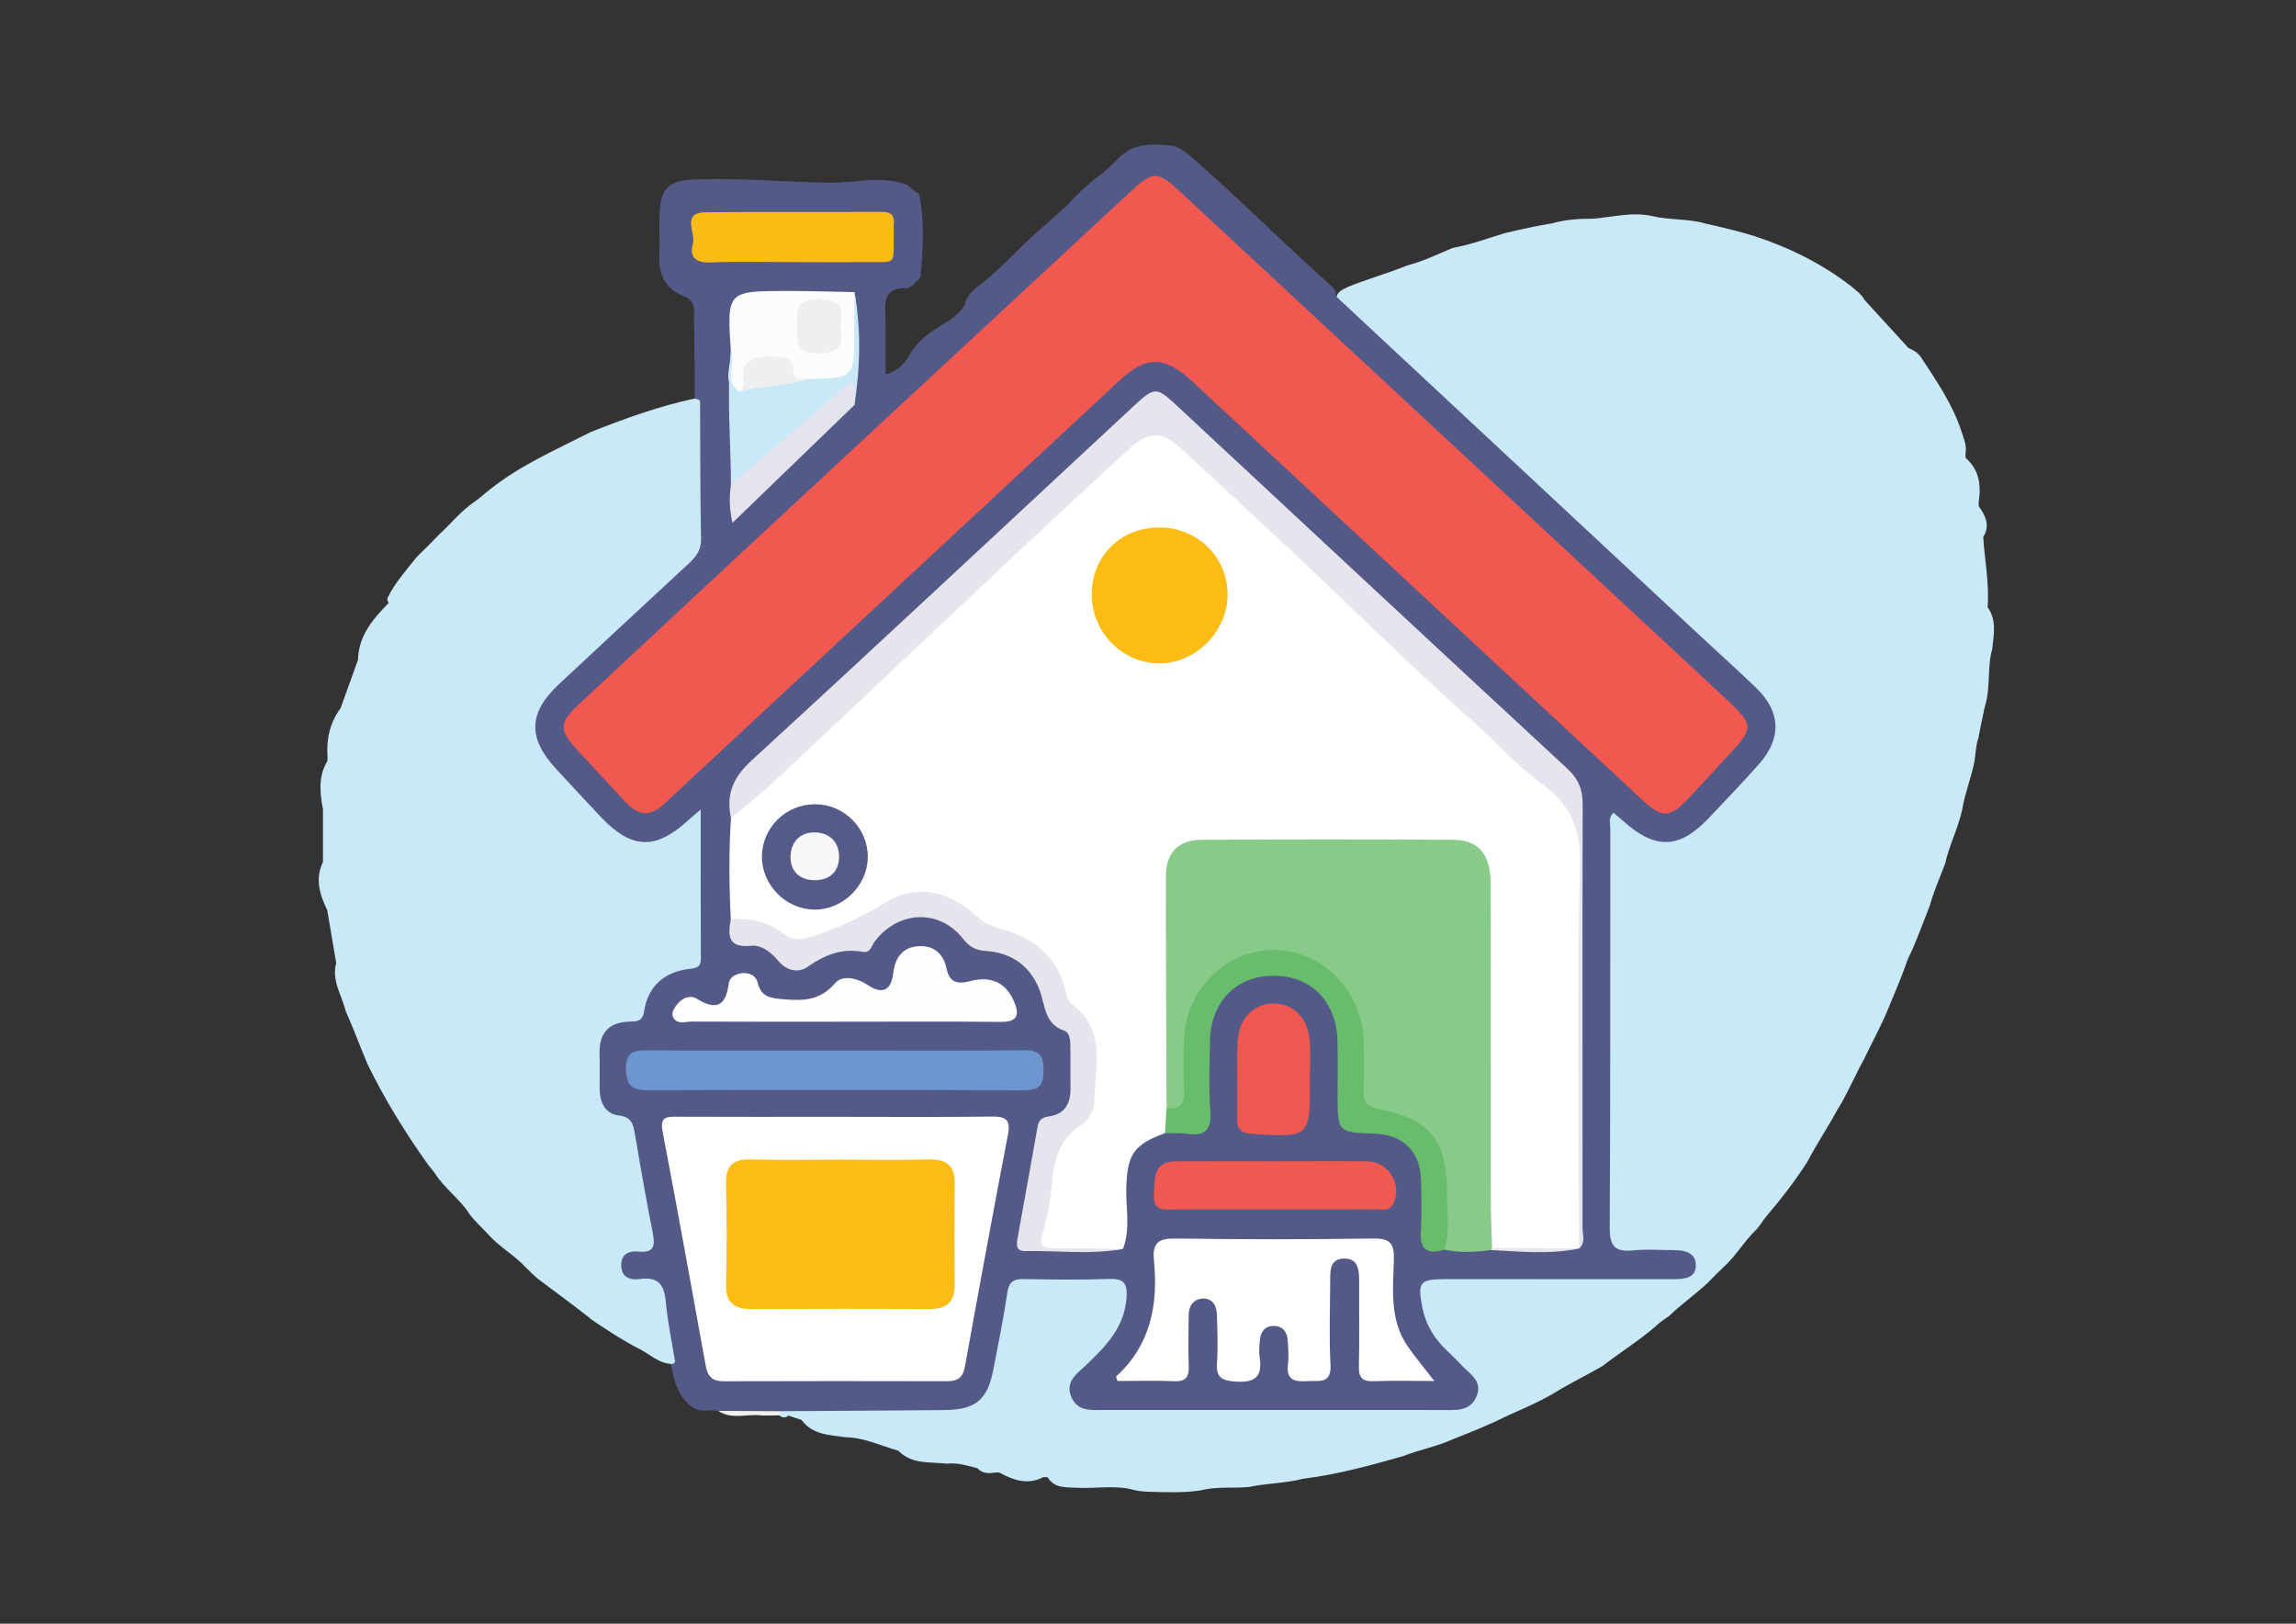
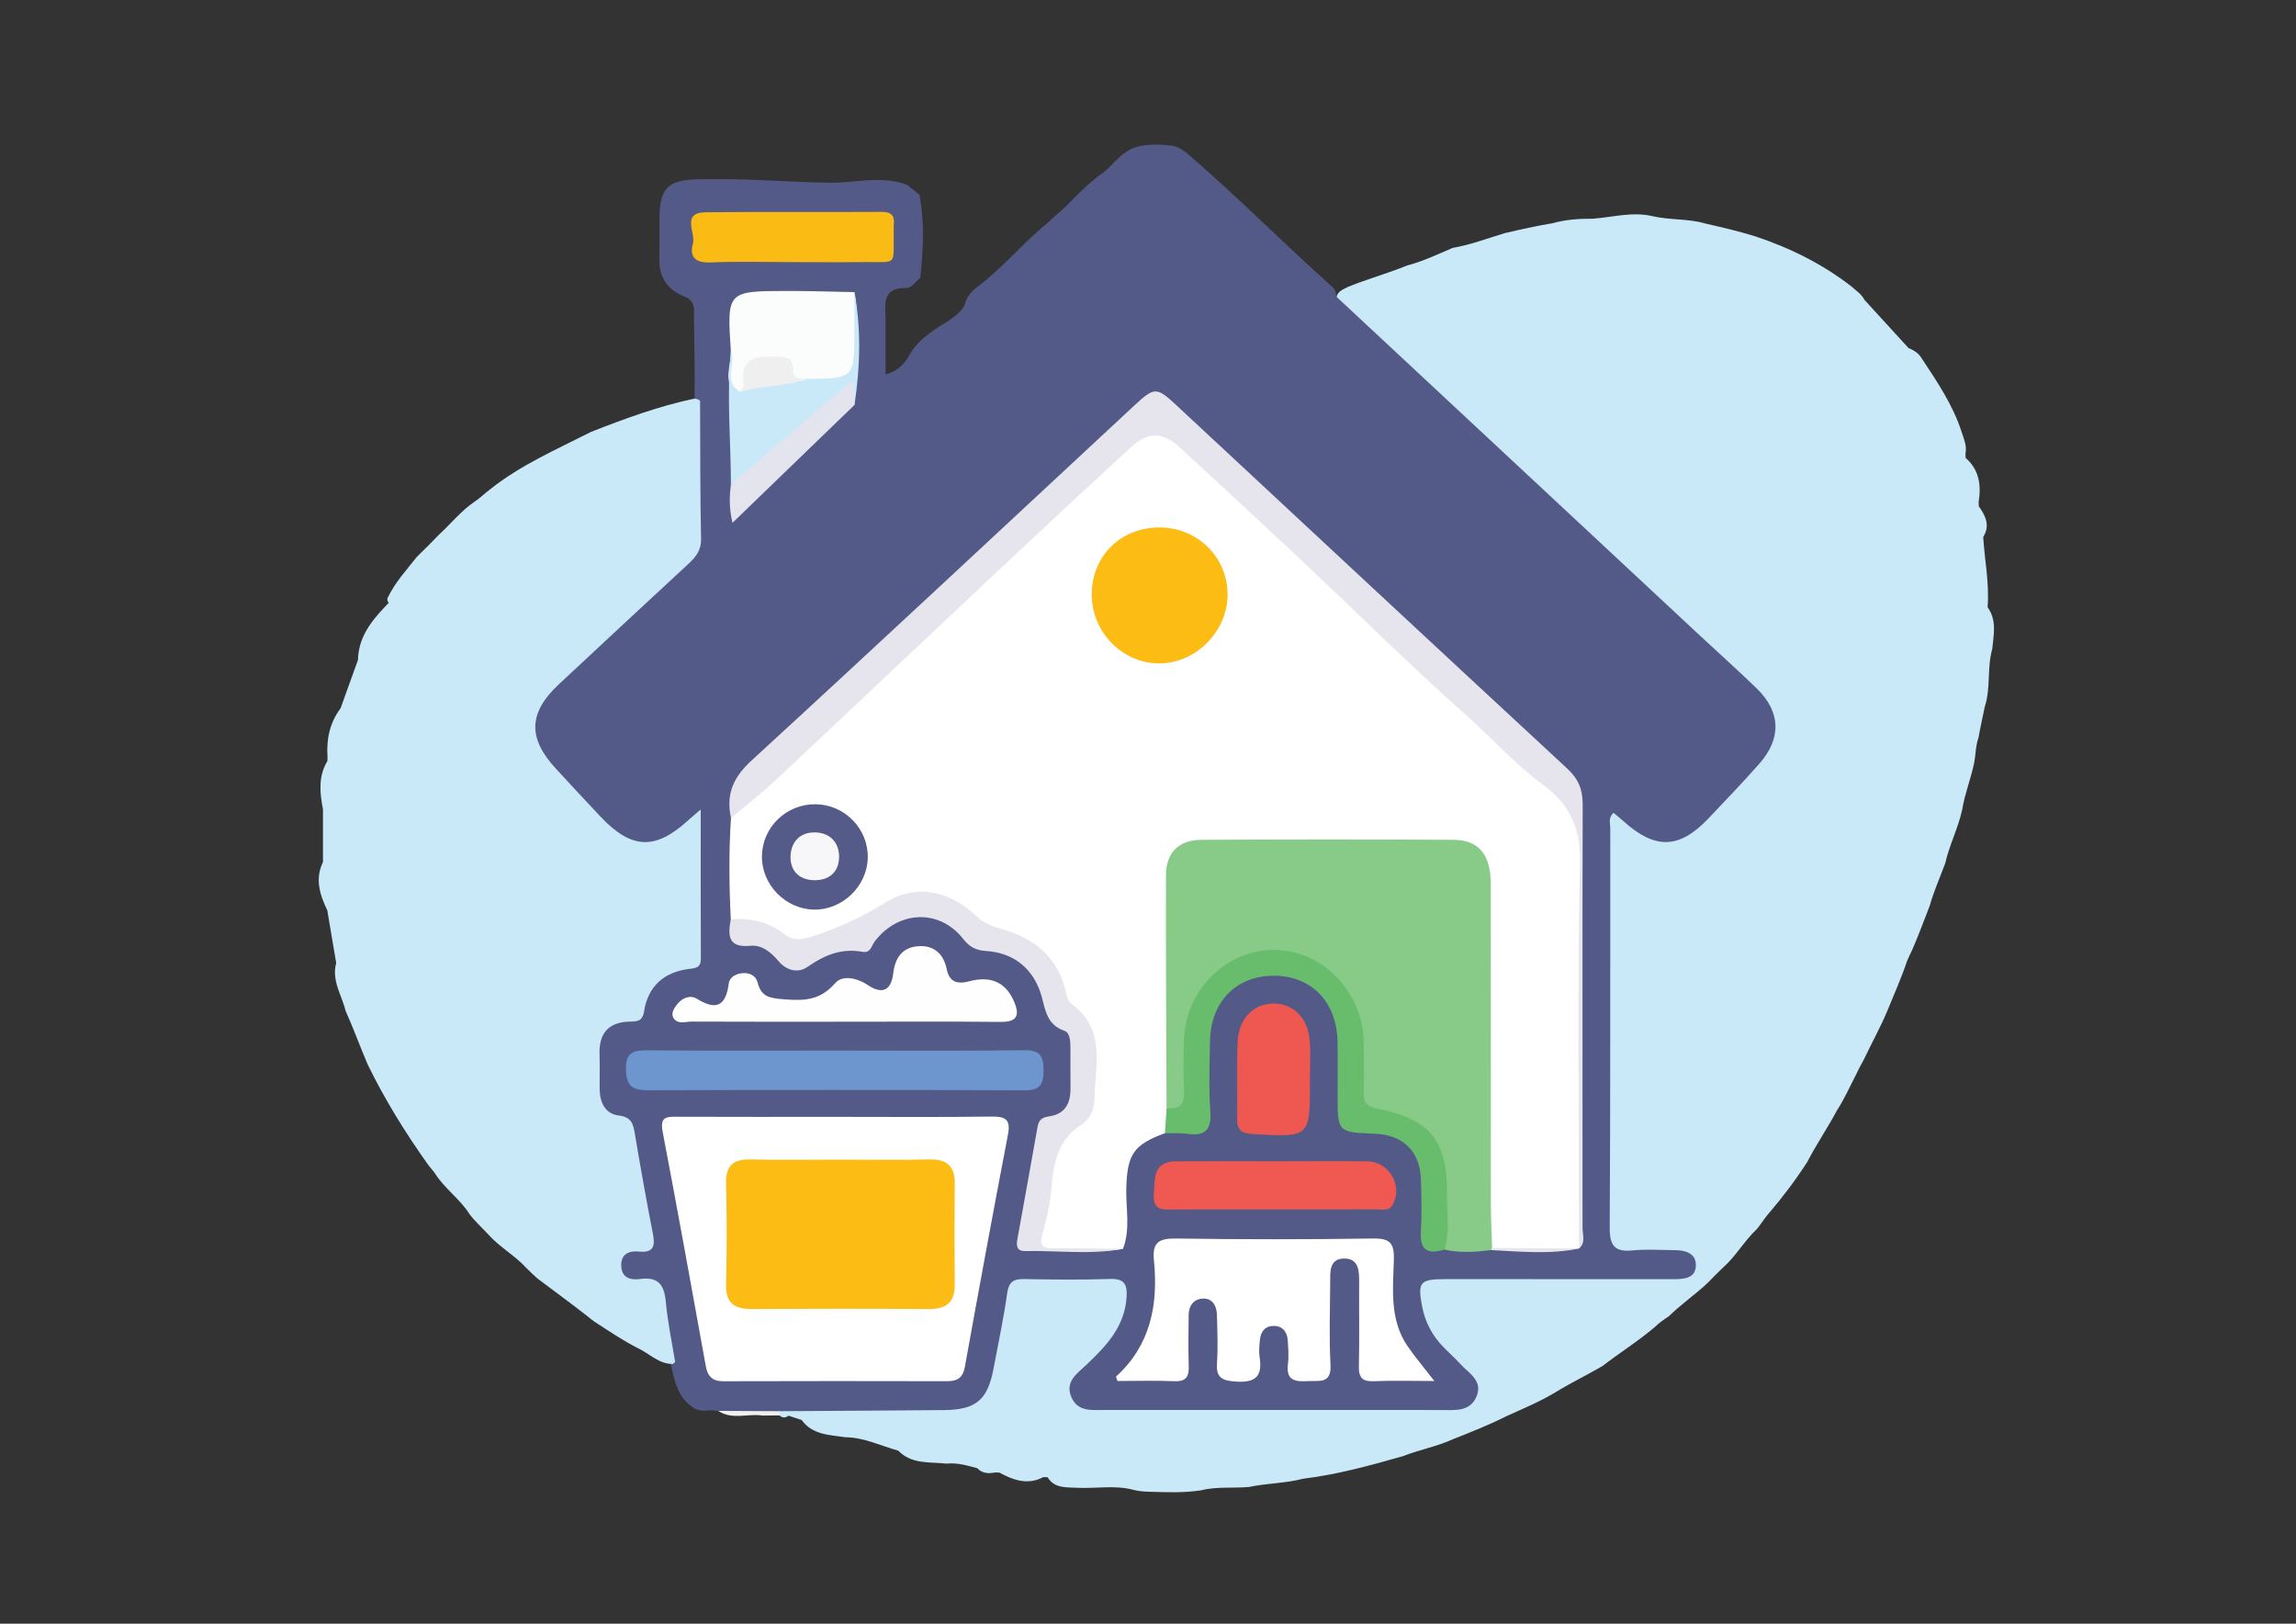
<svg xmlns="http://www.w3.org/2000/svg" version="1.1" id="Layer_1" x="0px" y="0px" width="403.069px" height="285px" viewBox="0 0 403.069 285" enable-background="new 0 0 403.069 285" xml:space="preserve">
  <rect x="0" y="0" width="403.069" height="285" fill="#333333" stroke="none" />
  <g>
    <path fill-rule="evenodd" clip-rule="evenodd" fill="#C9E9F8" d="M171.573,257.708c-1.762-0.465-3.511-1.01-5.376-0.803   c-2.941-0.341-6.116,0.175-8.498-2.271c-3.058-0.858-5.964-2.318-9.232-2.358c-2.812-0.42-5.803-0.379-7.74-3.032   c-0.767-0.253-1.529-0.506-2.291-0.758c-0.628,0.458-1.197,0.396-1.718-0.175c-0.071-0.475,0.095-0.838,0.502-1.092   c1.695-0.836,3.521-0.599,5.306-0.607c7.452-0.04,14.905,0.09,22.354-0.059c5.313-0.105,7.408-1.926,8.528-7.063   c0.853-3.89,1.61-7.803,2.202-11.739c0.435-2.875,1.852-4.308,4.861-4.276c4.623,0.048,9.251-0.103,13.869,0.052   c3.709,0.124,4.82,1.484,4.31,5.148c-0.439,3.116-1.735,5.898-3.785,8.307c-0.919,1.076-2,2.002-2.923,3.067   c-1.211,1.393-3.296,2.563-2.207,4.845c0.938,1.962,3.019,1.682,4.789,1.685c19.399,0.033,38.798,0.026,58.196,0.013   c0.771,0,1.547,0.007,2.301-0.172c2.856-0.673,3.538-2.431,1.775-4.756c-1.085-1.435-2.471-2.612-3.717-3.905   c-2.207-2.278-3.637-4.978-4.314-8.05c-1.018-4.594,0.225-6.186,4.986-6.213c11.946-0.069,23.896-0.018,35.843-0.026   c1.156,0,2.318,0.073,3.466-0.057c1.081-0.125,2.664,0.05,2.602-1.522c-0.059-1.426-1.574-1.482-2.709-1.583   c-2.049-0.182-4.112-0.036-6.166-0.099c-4.412-0.132-5.188-0.807-5.224-5.215c-0.095-11.305-0.027-22.611-0.031-33.916   c-0.005-11.049-0.005-22.099,0-33.146c0-1.285-0.045-2.571,0.175-3.847c0.35-2.041,1.327-2.695,3.17-1.415   c0.848,0.589,1.557,1.347,2.381,1.959c3.238,2.399,7.225,2.381,10.265-0.28c4.171-3.644,7.928-7.713,11.206-12.17   c2.642-3.594,2.104-7.139-1.412-10.695c-6.323-6.395-13.036-12.388-19.654-18.459c-9.085-8.327-18.036-16.798-27.099-25.15   c-7.646-7.044-15.295-14.085-22.843-21.235c-1.286-1.217-2.753-2.368-3.139-4.273c0.144-1.28,1.242-1.556,2.14-2.047   c3.39-1.363,6.928-2.348,10.317-3.724c2.776-0.729,5.359-1.96,7.986-3.083c3.121-0.541,6.076-1.662,9.09-2.576   c2.803-0.668,5.614-1.283,8.453-1.758c2.305-0.644,4.659-0.805,7.035-0.787c3.476-0.255,6.915-1.267,10.435-0.464   c3.076,0.735,6.31,0.408,9.363,1.313c2.929,0.659,5.852,1.352,8.722,2.238c6.116,2.031,11.82,4.85,16.928,8.823   c0.794,0.729,1.745,1.31,2.251,2.32c2.579,2.821,5.162,5.642,7.74,8.464c0.87,0.358,1.659,0.823,2.197,1.632   c2.753,4.177,5.597,8.312,7.144,13.144c0.39,1.213,0.941,2.406,0.663,3.742c0,0.256,0.01,0.514,0.022,0.767   c2.395,2.087,2.758,4.776,2.292,7.708c0.004,0.258,0.009,0.516,0.013,0.773c1.188,1.666,2.05,3.379,0.785,5.401   c0.256,4.112,1.104,8.186,0.767,12.333c1.668,2.289,1.059,4.832,0.821,7.332c-0.951,3.334-0.229,6.893-1.332,10.206   c-0.359,1.798-0.771,3.59-1.095,5.399c-0.475,1.313-0.471,2.715-0.69,4.078c-0.547,2.881-1.694,5.612-2.161,8.516   c-0.699,3.231-2.256,6.188-2.978,9.412c-0.919,2.466-1.995,4.877-2.708,7.419c-0.987,2.572-1.96,5.15-3.045,7.686   c-0.31,0.652-0.637,1.3-0.915,1.968c-1.04,3.087-2.368,6.061-3.601,9.072c-1.202,2.825-2.69,5.511-4.009,8.28   c-0.512,0.926-1.01,1.863-1.453,2.828c-1.063,2.031-1.982,4.139-3.242,6.063c-1.65,3.094-3.632,5.993-5.246,9.11   c-2.104,3.262-4.449,6.345-6.978,9.287c-0.682,0.796-1.207,1.713-1.893,2.509c-2.197,2.067-3.673,4.776-5.95,6.773   c-0.879,0.841-1.745,1.699-2.588,2.583c-2.188,2.094-4.718,3.789-6.874,5.917c-0.853,0.569-1.713,1.139-2.444,1.872   c-2.924,2.504-6.197,4.536-9.232,6.886c-2.789,1.614-5.695,3.016-8.439,4.715c-2.69,1.597-5.574,2.789-8.417,4.083   c-3.022,1.522-6.17,2.765-9.318,4.009c-2.848,1.308-5.95,1.865-8.86,3.007c-5.767,1.644-11.547,3.229-17.521,3.959   c-3.111,0.818-6.354,0.773-9.492,1.444c-2.835,0.256-5.713-0.116-8.521,0.605c-2.941,0.439-5.896,0.325-8.852,0.237   c-0.924-0.024-1.843-0.08-2.749-0.298c-3.358-0.946-6.789-0.216-10.179-0.406c-1.87-0.107-3.866,0.128-5.054-1.852l-0.386-0.007   l-0.382,0.002c-2.748,1.436-5.251,0.519-7.708-0.812c-0.256-0.011-0.511-0.016-0.767-0.014   C173.519,258.681,172.443,258.634,171.573,257.708z" />
    <path fill-rule="evenodd" clip-rule="evenodd" fill="#545A88" d="M234.518,51.992c21.322,19.874,42.645,39.748,63.967,59.62   c3.292,3.063,6.642,6.063,9.875,9.186c4.269,4.135,4.443,8.787,0.462,13.287c-2.893,3.269-5.915,6.426-8.924,9.59   c-5.116,5.378-9.354,5.475-14.95,0.415c-0.548-0.493-1.126-0.948-1.69-1.426c-0.974,0.879-0.57,1.832-0.57,2.646   c-0.026,23.385,0.041,46.771-0.099,70.155c-0.018,3.242,0.91,4.33,4.085,4.009c2.417-0.247,4.879-0.049,7.318-0.043   c1.816,0.004,3.659,0.496,3.718,2.518c0.063,2.41-1.973,2.576-3.893,2.574c-13.362-0.014-26.726-0.009-40.089-0.005   c-4.452,0-4.896,0.498-4.066,4.825c0.52,2.711,1.767,5.08,3.699,7.064c0.981,1.014,2.054,1.946,2.995,2.996   c1.476,1.644,4.036,2.905,2.839,5.73c-1.126,2.659-3.659,2.368-5.991,2.361c-5.78-0.021-11.564-0.007-17.345-0.007   c-14.004,0-28.009,0-42.018,0c-2.179,0-4.569,0.329-5.713-2.152c-1.3-2.812,1-4.265,2.61-5.799   c3.493-3.322,6.735-6.692,7.04-11.928c0.13-2.298-0.498-3.204-2.95-3.121c-5.009,0.168-10.022,0.117-15.031,0.019   c-1.879-0.038-2.699,0.484-2.986,2.488c-0.628,4.439-1.565,8.839-2.399,13.249c-1.031,5.466-3.071,7.208-8.637,7.26   c-9.632,0.092-19.26,0.132-28.892,0.195c-3.605,1.031-7.201,0.343-10.798-0.059c-0.493-0.038-0.982-0.074-1.471-0.11   c-0.986,0.133-1.951,0.159-2.839-0.395c-3.022-1.946-3.453-5.182-4.139-8.293c-0.704-3.265-1.27-6.559-1.754-9.858   c-0.309-2.076-1.237-3.261-3.412-3.444c-1.87-0.159-3.663-0.654-3.959-2.91c-0.292-2.253,1.156-3.227,3.089-3.697   c1.816-0.444,2.036-1.76,1.771-3.285c-0.933-5.312-2.049-10.589-2.941-15.908c-0.233-1.372-0.978-2.33-2.238-2.921   c-3.098-1.444-4.089-4.031-3.959-7.262c0.067-1.666-0.027-3.338,0.067-5.007c0.17-2.991,1.457-5.192,4.484-6   c1.869-0.498,3.201-1.435,3.901-3.316c1.103-2.955,3.219-4.896,6.255-5.8c1.749-0.518,2.973-1.453,2.991-3.482   c0.063-6.915,0.026-13.827,0.036-20.73c-1.373-0.096-1.839,0.823-2.538,1.318c-4.022,2.832-9.054,2.65-12.78-0.592   c-4.278-3.724-7.955-8.036-11.457-12.457c-3.273-4.135-2.888-8.628,0.825-12.522c6.739-7.063,14.009-13.581,21.322-20.02   c3.135-2.76,4.87-5.592,4.699-9.897c-0.273-7.051-0.059-14.121-0.099-21.186c0.05-4.599-0.031-9.192-0.104-13.787   c-0.022-1.451,0.359-3.172-1.524-3.966c-3.336-1.249-4.73-3.686-4.569-7.188c0.104-2.305-0.022-4.619,0.031-6.928   c0.117-5,1.529-6.348,6.448-6.513c7.812-0.263,15.592,0.462,23.381,0.587c4.538,0.074,9.107-1.332,13.619,0.363   c0.722,0.578,1.448,1.154,2.17,1.733c0.982,4.852,0.642,9.722,0.184,14.592c-0.789,0.63-1.596,1.82-2.372,1.8   c-4.552-0.128-3.739,3.011-3.735,5.722c0.005,3.031,0,6.065,0,9.448c2.031-0.583,3.027-1.644,3.893-2.885   c1.498-2.971,4.125-4.72,6.87-6.345c1.22-0.794,2.381-1.655,3.125-2.953c0.287-1.489,1.273-2.473,2.412-3.338   c4.395-3.334,7.893-7.654,12.184-11.105c1.323-1.363,2.901-2.462,4.157-3.901c1.731-1.731,3.476-3.446,5.502-4.845   c1.579-1.273,2.789-2.966,4.565-4.013c2.426-1.222,4.995-1.016,7.564-0.792c1.318,0.233,2.305,1.047,3.278,1.89   c8.497,7.367,16.416,15.37,24.807,22.858C234.316,50.734,234.625,51.291,234.518,51.992z" />
    <path fill-rule="evenodd" clip-rule="evenodd" fill="#C9E9F8" d="M122.897,70.339c0.04,8.087,0.014,16.175,0.175,24.26   c0.045,2.105-1.026,3.271-2.376,4.518c-7.543,6.971-15.059,13.966-22.569,20.973c-5.381,5.022-5.516,9.471-0.493,14.879   c2.618,2.823,5.22,5.664,7.869,8.455c5.368,5.646,9.524,5.807,15.215,0.644c0.548-0.496,1.112-0.966,2.296-1.989   c0,9.202-0.018,17.719,0.022,26.237c0.005,1.428-0.762,1.601-1.91,1.733c-4.483,0.514-7.354,2.991-8.058,7.471   c-0.305,1.944-1.448,1.747-2.713,1.801c-3.695,0.157-5.225,2.202-5.104,5.773c0.072,2.051-0.009,4.109,0.022,6.163   c0.036,2.296,1.022,4.265,3.327,4.534c2.296,0.267,2.565,1.514,2.861,3.28c0.978,5.814,2.009,11.621,3.144,17.408   c0.435,2.215,0.184,3.471-2.502,3.197c-1.731-0.175-3.131,0.482-3.045,2.536c0.08,2.096,1.668,2.511,3.291,2.284   c3.152-0.439,4.256,0.964,4.529,3.951c0.322,3.564,1.076,7.089,1.646,10.632c-0.139,0.109-0.273,0.22-0.412,0.334   c-2.462,0.007-4.095-1.827-6.126-2.775c-2.632-1.339-5.076-2.994-7.547-4.599c-0.439-0.292-0.852-0.621-1.256-0.965   c-2.91-2.3-5.928-4.459-8.878-6.706c-0.673-0.58-1.292-1.215-1.929-1.832c-2.031-2.228-4.753-3.677-6.74-5.952   c-1.081-1.159-2.265-2.22-3.224-3.491c-1.708-2.715-4.479-4.538-6.152-7.287c-0.345-0.411-0.686-0.828-1.022-1.249   c-4.027-5.646-7.677-11.515-10.712-17.76c-1.318-3.099-2.466-6.269-3.848-9.345c-0.668-2.782-2.511-5.336-1.659-8.417   c-0.52-3.085-1.045-6.172-1.565-9.26c-1.318-2.729-2.197-5.496-0.758-8.471c0-3.085,0-6.173,0-9.258   c-0.561-2.903-0.848-5.78,0.785-8.479c0.009-0.256,0.014-0.511,0.014-0.765c-0.215-3.094,0.408-5.959,2.291-8.484   c1.018-2.832,2.036-5.661,3.059-8.491c0.076-3.825,2.175-6.632,4.659-9.242c0.247-0.26,0.494-0.522,0.745-0.783   c-0.175-0.186-0.255-0.388-0.247-0.605c0.013-0.224,0.045-0.338,0.09-0.338c1.282-2.662,3.278-4.818,5.081-7.112   c1.341-1.307,2.668-2.625,3.964-3.978c2.031-1.859,3.758-4.045,6.049-5.624c1.031-0.668,1.901-1.549,2.883-2.285   c5.381-4.271,11.641-6.986,17.699-10.058c5.893-2.316,11.83-4.5,18.045-5.816C122.22,69.965,122.583,70.084,122.897,70.339z" />
    <path fill-rule="evenodd" clip-rule="evenodd" fill="#F0F0F0" d="M136.906,248.438c-1.031,0.009-2.063,0.016-3.094,0.024   c-2.565-0.396-5.301,0.825-7.727-0.822c3.597,0.021,7.197,0.038,10.798,0.059C136.888,247.945,136.897,248.192,136.906,248.438z" />
    <path fill-rule="evenodd" clip-rule="evenodd" fill="#FFFFFF" d="M128.292,161.344c-0.291-5.917-0.363-11.834,0.036-17.751   c1.116-2.054,2.699-3.699,4.431-5.251c9.833-8.827,19.412-17.93,29.089-26.928c11.933-11.098,23.9-22.159,35.774-33.32   c3.619-3.403,6.865-3.35,10.524,0.139c8.547,8.146,17.225,16.152,25.888,24.166c12.439,11.495,24.551,23.347,37.367,34.423   c4.206,3.637,6.457,7.444,6.341,13.448c-0.417,21.571-0.153,43.151-0.185,64.729c-0.004,1.376,0.404,2.818-0.354,4.141   l-0.005,0.004c-5.152,0.708-10.313,0.439-15.471,0.146c-1.493-1.751-1.121-3.886-1.125-5.899   c-0.036-17.841-0.022-35.681-0.022-53.519c0-1.413,0.04-2.828-0.059-4.235c-0.346-5.155-2.081-6.933-7.18-6.959   c-13.345-0.067-26.694-0.083-40.044,0.006c-5.812,0.038-7.3,1.594-7.35,7.348c-0.103,12.704,0.126,25.41-0.103,38.113   c-0.072,1.691,0.282,3.502-1.337,4.753c-5.502,2.022-6.592,3.724-6.779,9.516c-0.117,3.596,0.775,7.26-0.583,10.789   c-4.332,0.72-8.7,0.099-13.04,0.327c-2.067,0.107-2.427-1.099-2.148-2.704c0.861-4.933,1.65-9.881,2.78-14.764   c0.395-1.71,1.664-2.834,2.87-4.011c4.981-4.865,5.448-14.845,0.874-20.001c-1.229-1.386-2.116-2.861-2.663-4.612   c-1.512-4.834-4.996-7.713-9.655-9.154c-2.26-0.702-4.206-1.675-6.049-3.177c-5.484-4.471-11.762-4.533-17.224,0.132   c-3.677,3.144-8.39,2.834-12.453,4.569c-0.443,0.191-1.076,0.047-1.497-0.227C135.672,163.458,131.807,162.835,128.292,161.344z" />
-     <path fill-rule="evenodd" clip-rule="evenodd" fill="#F15950" d="M113.409,142.773c-1.704-0.094-2.816-1.148-3.875-2.294   c-2.789-3.018-5.604-6.011-8.371-9.047c-3.014-3.309-3-4.567,0.34-7.686c13.13-12.273,26.296-24.517,39.466-36.752   c19.004-17.652,38.04-35.275,57.044-52.932c4.497-4.181,5.076-4.215,9.471-0.13c31.797,29.54,63.604,59.073,95.396,88.617   c5.09,4.729,5.081,5.208,0.431,10.159c-2.282,2.433-4.516,4.913-6.803,7.341c-3.381,3.587-4.677,3.63-8.273,0.285   c-15.985-14.861-31.972-29.732-47.958-44.598c-10.341-9.619-20.682-19.237-31.031-28.849c-4.767-4.424-8.004-4.473-12.686-0.121   c-26.246,24.383-52.479,48.781-78.716,73.173C116.534,141.154,115.341,142.555,113.409,142.773z" />
    <path fill-rule="evenodd" clip-rule="evenodd" fill="#88CA88" d="M204.792,194.494c-0.045-13.603-0.14-27.208-0.108-40.813   c0.01-3.993,2.211-6.249,6.211-6.271c14.762-0.09,29.524-0.094,44.286-0.002c4.431,0.029,6.511,2.607,6.521,7.735   c0.035,18.742,0.004,37.486,0.022,56.228c0.004,2.561,0.143,5.121,0.22,7.679c-0.059,0.123-0.121,0.247-0.18,0.37   c-2.74,0.341-5.476,0.536-8.206-0.094c-1.081-3.124-0.431-6.348-0.512-9.52c-0.22-8.742-2.52-11.886-11.026-14.081   c-2.578-0.666-3.654-1.998-3.637-4.554c0.022-2.563,0.059-5.128-0.031-7.688c-0.305-8.915-6.646-15.61-14.749-15.607   c-8.058,0.002-14.367,6.702-14.712,15.639c-0.112,2.944,0.192,5.903-0.175,8.832C208.416,194.707,207.272,195.924,204.792,194.494z   " />
    <path fill-rule="evenodd" clip-rule="evenodd" fill="#FFFFFF" d="M146.704,196.032c9.107,0,18.215,0.076,27.318-0.047   c2.471-0.036,3.448,0.468,2.928,3.166c-2.601,13.581-5.112,27.177-7.569,40.784c-0.354,1.959-1.367,2.502-3.157,2.5   c-13.085-0.027-26.17-0.036-39.25,0.007c-1.933,0.007-2.749-0.897-3.071-2.666c-2.493-13.73-4.96-27.468-7.583-41.176   c-0.516-2.708,0.843-2.592,2.677-2.585C128.229,196.054,137.466,196.032,146.704,196.032z" />
    <path fill-rule="evenodd" clip-rule="evenodd" fill="#E6E5EE" d="M277.204,219.141c-0.01-22.601-0.323-45.208,0.165-67.797   c0.135-6.224-2.021-10.354-6.551-13.652c-4.798-3.489-8.682-7.944-13.081-11.845c-9.964-8.832-19.421-18.237-29.129-27.36   c-7.18-6.749-14.412-13.448-21.672-20.112c-2.776-2.547-5.458-2.567-8.216-0.036c-7.358,6.751-14.672,13.544-21.954,20.38   c-13.538,12.713-27.013,25.488-40.564,38.186c-2.511,2.352-5.246,4.464-7.874,6.688c-0.897-4.103,0.336-7.107,3.578-10.078   c22.502-20.643,44.797-41.508,67.174-62.29c3.618-3.361,3.964-3.334,7.538-0.004c22.824,21.239,45.631,42.501,68.514,63.678   c1.964,1.821,2.722,3.666,2.713,6.325c-0.071,24.773-0.004,49.546-0.026,74.321C277.818,216.74,278.41,218.119,277.204,219.141z" />
    <path fill-rule="evenodd" clip-rule="evenodd" fill="#FFFFFF" d="M251.804,242.398c-3.959,0-7.282-0.097-10.601,0.036   c-2,0.078-2.699-0.583-2.649-2.621c0.121-4.877,0.013-9.758,0.049-14.637c0.014-2.029-0.026-4.291-2.623-4.273   c-2.722,0.018-2.448,2.471-2.462,4.374c-0.027,4.752-0.202,9.514,0.054,14.251c0.184,3.444-1.986,2.78-3.969,2.891   c-2.161,0.116-3.869-0.043-3.502-2.962c0.175-1.388,0.059-2.823-0.04-4.231c-0.104-1.445-0.879-2.468-2.403-2.495   c-1.525-0.024-2.328,0.955-2.472,2.41c-0.103,1.021-0.21,2.076-0.058,3.074c0.533,3.386-0.74,4.524-4.188,4.284   c-2.417-0.166-3.476-0.666-3.296-3.265c0.192-2.809,0.063-5.646-0.009-8.47c-0.041-1.572-0.785-2.899-2.484-2.83   c-1.588,0.067-2.471,1.237-2.479,2.89c-0.019,2.953-0.09,5.911,0.013,8.859c0.067,1.888-0.395,2.845-2.538,2.753   c-3.327-0.146-6.668-0.038-9.964-0.038c-0.111-0.365-0.309-0.725-0.237-0.791c6.081-5.547,7.399-12.671,6.628-20.397   c-0.314-3.112,0.856-3.863,3.843-3.82c11.556,0.166,23.116,0.172,34.667-0.004c2.969-0.045,3.69,0.87,3.61,3.699   c-0.152,5.22-0.785,10.614,2.471,15.294C248.464,238.244,249.939,239.99,251.804,242.398z" />
    <path fill-rule="evenodd" clip-rule="evenodd" fill="#E6E5EE" d="M128.292,161.344c3.444-0.247,6.619,0.448,9.399,2.614   c1.569,1.222,3.066,1,4.981,0.381c4.556-1.478,8.73-3.419,12.852-5.969c5.354-3.307,11.233-1.975,15.861,2.413   c1.246,1.177,2.56,1.755,4.26,2.222c5.596,1.532,9.91,4.713,11.385,10.767c0.207,0.852,0.427,1.966,1.041,2.408   c6.251,4.516,4.144,11.022,4.049,16.984c-0.022,1.594-0.807,3.303-2.313,4.269c-4.005,2.565-4.848,6.518-5.202,10.865   c-0.229,2.78-0.798,5.576-1.592,8.251c-0.708,2.375,0.314,2.583,2.193,2.567c3.978-0.033,7.959,0.052,11.941,0.088   c-5.713,1.063-11.467,0.282-17.202,0.385c-1.564,0.027-1.516-1.089-1.327-2.15c1.171-6.558,2.386-13.11,3.534-19.672   c0.215-1.222,0.812-1.648,2.021-1.816c2.799-0.386,3.79-2.294,3.758-4.933c-0.026-2.31-0.004-4.619-0.013-6.931   c0-1.179-0.027-2.796-1.036-3.143c-3.588-1.233-3.354-4.473-4.381-7.166c-1.605-4.21-4.906-6.563-9.377-6.854   c-1.852-0.121-2.915-0.708-4.067-2.164c-4.156-5.26-11.336-4.959-15.483,0.468c-0.583,0.763-0.731,2.105-2.126,1.846   c-3.677-0.682-6.694,0.542-9.69,2.641c-1.596,1.119-3.637,0.706-5.085-1.011c-1.277-1.52-2.91-2.893-4.892-2.697   C127.731,166.405,127.781,164.143,128.292,161.344z" />
    <path fill-rule="evenodd" clip-rule="evenodd" fill="#6D96CF" d="M146.605,184.402c11.04,0,22.08,0.083,33.12-0.058   c2.745-0.036,3.48,0.868,3.476,3.516c-0.005,2.628-0.713,3.533-3.466,3.522c-21.95-0.104-43.905-0.09-65.86-0.016   c-2.659,0.009-3.91-0.552-3.986-3.588c-0.085-3.246,1.448-3.437,3.978-3.417C124.776,184.456,135.691,184.402,146.605,184.402z" />
    <path fill-rule="evenodd" clip-rule="evenodd" fill="#68BD6C" d="M204.792,194.494c2.358,0.314,3.201-0.713,3.076-3.065   c-0.162-2.946-0.108-5.91-0.022-8.863c0.251-8.704,7.255-15.75,15.668-15.833c8.466-0.081,15.694,7.195,15.887,16.036   c0.067,2.953,0.072,5.912-0.009,8.865c-0.054,1.823,0.458,2.561,2.484,2.971c9.305,1.881,12.233,5.612,12.147,15.181   c-0.031,3.177,0.57,6.406-0.466,9.541c-2.941,0.919-4.35,0.092-4.121-3.238c0.202-2.937,0.09-5.903,0.022-8.856   c-0.107-5.092-3.063-8.049-8.139-8.242c-6.498-0.245-6.498-0.245-6.498-6.836c0-3.081,0.04-6.164-0.009-9.244   c-0.112-7.018-4.524-11.612-11.135-11.643c-6.632-0.034-11.147,4.544-11.26,11.5c-0.063,4.11-0.242,8.235,0.059,12.323   c0.247,3.35-1.022,4.354-4.121,3.917c-1.26-0.177-2.564-0.076-3.848-0.105C204.604,197.433,204.698,195.962,204.792,194.494z" />
    <path fill-rule="evenodd" clip-rule="evenodd" fill="#FEFEFE" d="M147.986,179.333c-8.843,0.002-17.689,0.02-26.532-0.022   c-1.086-0.004-2.453,0.554-3.202-0.603c-0.524-0.812,0.059-1.72,0.632-2.444c0.906-1.155,2.332-1.648,3.427-0.971   c3.448,2.13,5.107,1.3,5.627-2.673c0.157-1.215,1.453-1.8,2.664-1.823c1.071-0.018,2.112,0.507,2.381,1.603   c0.655,2.624,2.139,2.803,4.731,3.007c3.649,0.287,6.322,0.121,8.919-2.861c1.265-1.455,3.847-0.901,5.726,0.361   c2.624,1.758,4.112,0.841,4.453-2.096c0.332-2.812,1.709-4.617,4.569-4.74c2.664-0.112,4.273,1.419,4.816,4.031   c0.479,2.334,1.901,2.688,4.013,2.128c3.548-0.941,6.323,0.029,7.834,3.625c1.005,2.397,0.489,3.541-2.372,3.514   C166.443,179.274,157.214,179.333,147.986,179.333z" />
    <path fill-rule="evenodd" clip-rule="evenodd" fill="#EF5951" d="M223.622,212.285c-5.78,0-11.561-0.013-17.345,0.007   c-1.942,0.004-3.933,0.397-3.718-2.753c0.188-2.789-0.112-5.675,3.901-5.697c5.91-0.031,11.82-0.011,17.73-0.011   c5.265-0.002,10.533-0.044,15.803,0.014c3.878,0.042,6.35,4.303,4.497,7.614c-0.659,1.179-1.789,0.803-2.753,0.809   C235.702,212.3,229.662,212.283,223.622,212.285z" />
    <path fill-rule="evenodd" clip-rule="evenodd" fill="#FBBB15" d="M138.987,46.006c-4.754,0-9.507-0.146-14.251,0.058   c-2.642,0.112-3.749-0.955-3.09-3.309c0.533-1.893-2.17-5.453,2.305-5.498c10.269-0.108,20.542-0.002,30.812-0.065   c1.73-0.012,2.318,0.65,2.144,2.26c-0.045,0.381,0,0.769-0.01,1.155c-0.094,6.273,0.771,5.312-5.201,5.39   C147.458,46.051,143.219,46.006,138.987,46.006z" />
    <path fill-rule="evenodd" clip-rule="evenodd" fill="#EE5851" d="M229.958,189.602c0.036,10.103,0.036,10.047-10.121,9.433   c-2.009-0.121-2.686-0.812-2.649-2.751c0.085-4.475-0.108-8.959,0.085-13.428c0.184-4.155,2.892-6.787,6.443-6.71   c3.426,0.071,5.906,2.581,6.211,6.553C230.106,184.985,229.958,187.299,229.958,189.602z" />
    <path fill-rule="evenodd" clip-rule="evenodd" fill="#FBFCFC" d="M128.305,61.708c-0.699-10.596-0.699-10.621,9.888-10.637   c3.937-0.007,7.869,0.13,11.803,0.202c0.834,4.316,0.147,8.675,0.367,13.009c0.072,1.439-0.794,2.045-2,2.421   c-1.973,0.619-3.986,0.976-6.054,0.888c-1.73-0.07-3.175-0.588-4.049-2.278c-1.036-2-2.924-1.639-4.69-1.502   c-1.723,0.13-1.771,1.491-2.022,2.74c-0.261,1.285-0.69,2.468-2.278,2.641C126.838,66.967,128.345,64.239,128.305,61.708z" />
    <path fill-rule="evenodd" clip-rule="evenodd" fill="#CAE9F8" d="M141.525,66.51c8.461-0.107,8.461-0.107,8.461-8.323   c0-2.305,0.005-4.609,0.01-6.915c1.215,6.601,1.004,13.202,0.013,19.805c-0.86-0.511-0.561-1.614-1.192-2.348   c-5.789,4.937-11.538,9.883-17.305,14.813c-0.906,0.774-1.632,2.074-3.197,1.482c-0.018-7.771-0.771-15.545-0.009-23.318   c1.004,2.253-1.502,5.323,1.646,7.078c2.69-2.052,5.753-2.538,9.014-2.103C139.847,66.799,140.704,67.115,141.525,66.51z" />
    <path fill-rule="evenodd" clip-rule="evenodd" fill="#E4E4EE" d="M128.314,85.025c7.031-6.002,14.063-12.004,21.188-18.085   c0.929,1.41,0.296,2.827,0.507,4.137c-6.986,6.749-13.968,13.495-21.421,20.694C127.947,88.971,128.067,87.003,128.314,85.025z" />
    <path fill-rule="evenodd" clip-rule="evenodd" fill="#E6E5EE" d="M261.764,219.419c0.045-0.13,0.107-0.253,0.18-0.368   c5.085,0.029,10.17,0.063,15.255,0.094C272.069,220.21,266.912,219.679,261.764,219.419z" />
    <path fill-rule="evenodd" clip-rule="evenodd" fill="#FCBC14" d="M191.658,104.464c-0.054-6.818,5.036-11.892,11.919-11.881   c6.569,0.011,11.83,5.107,11.933,11.567c0.104,6.479-5.363,12.166-11.815,12.291C197.209,116.565,191.711,111.092,191.658,104.464z   " />
    <path fill-rule="evenodd" clip-rule="evenodd" fill="#545B88" d="M143.162,141.165c5.103,0.052,9.241,4.256,9.179,9.323   c-0.063,5.004-4.408,9.24-9.412,9.17c-5.036-0.069-9.237-4.377-9.17-9.399C133.83,145.19,138.044,141.111,143.162,141.165z" />
    <path fill-rule="evenodd" clip-rule="evenodd" fill="#FCBC14" d="M147.295,203.547c5.265,0,10.533,0.099,15.794-0.036   c3.076-0.081,4.547,1.087,4.516,4.231c-0.059,5.908-0.054,11.818,0,17.724c0.031,3.14-1.498,4.321-4.525,4.301   c-10.403-0.065-20.807-0.054-31.21-0.009c-2.995,0.013-4.488-1.086-4.407-4.321c0.144-5.903,0.144-11.818,0-17.721   c-0.076-3.247,1.358-4.287,4.421-4.204C137.018,203.648,142.157,203.547,147.295,203.547z" />
-     <path fill-rule="evenodd" clip-rule="evenodd" fill="#F0EFEF" d="M147.574,57.288c0.601,3.224-0.184,4.617-3.834,4.727   c-4.484,0.134-3.642-2.536-3.812-5.146c-0.184-2.847,0.265-4.327,3.794-4.392C147.82,52.402,148.107,54.387,147.574,57.288z" />
    <path fill-rule="evenodd" clip-rule="evenodd" fill="#EFEFEF" d="M141.525,66.51c-3.723,1.453-7.803,1.074-11.574,2.276   c0.206-0.469,0.642-0.973,0.578-1.401c-0.649-4.424,2.01-4.921,5.413-4.776c1.758,0.074,3.376-0.069,3.327,2.467   C139.238,66.501,140.493,66.458,141.525,66.51z" />
    <path fill-rule="evenodd" clip-rule="evenodd" fill="#F7F7F9" d="M142.923,154.499c-2.654-0.061-4.156-1.655-4.144-4.067   c0.019-2.567,1.614-4.41,4.372-4.323c2.727,0.085,4.273,1.966,4.148,4.545C147.179,153.082,145.551,154.542,142.923,154.499z" />
  </g>
</svg>